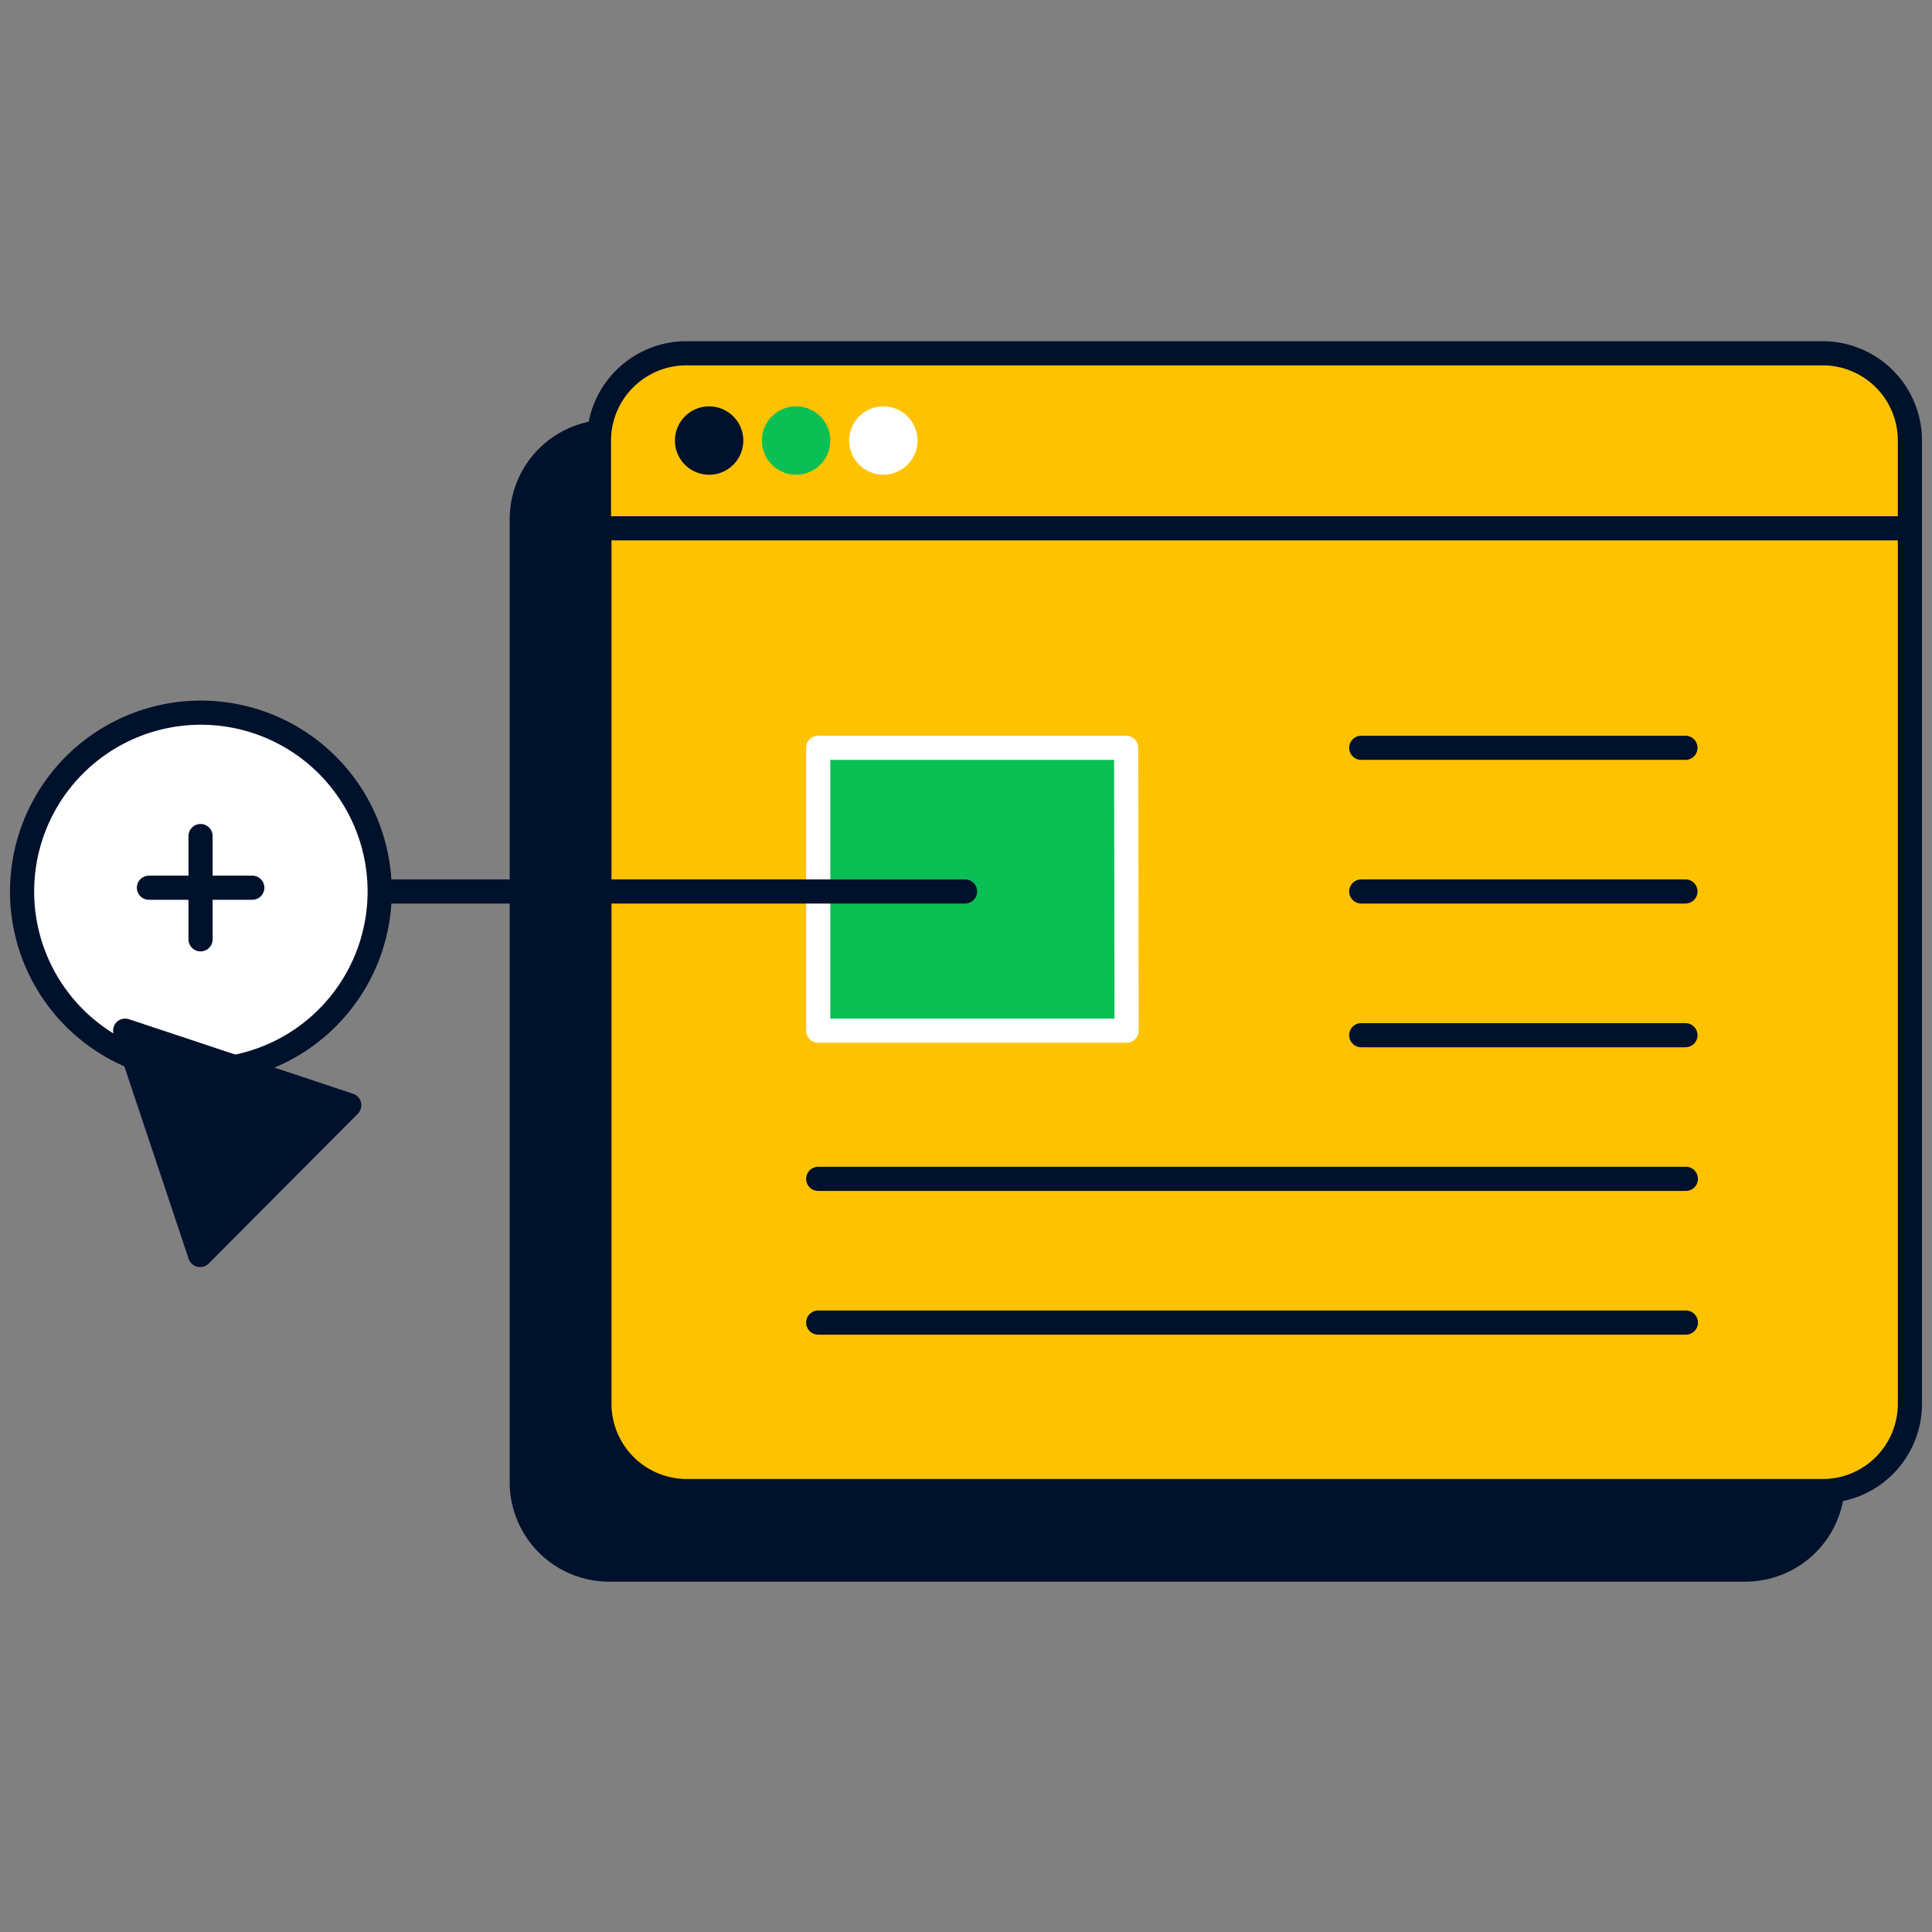
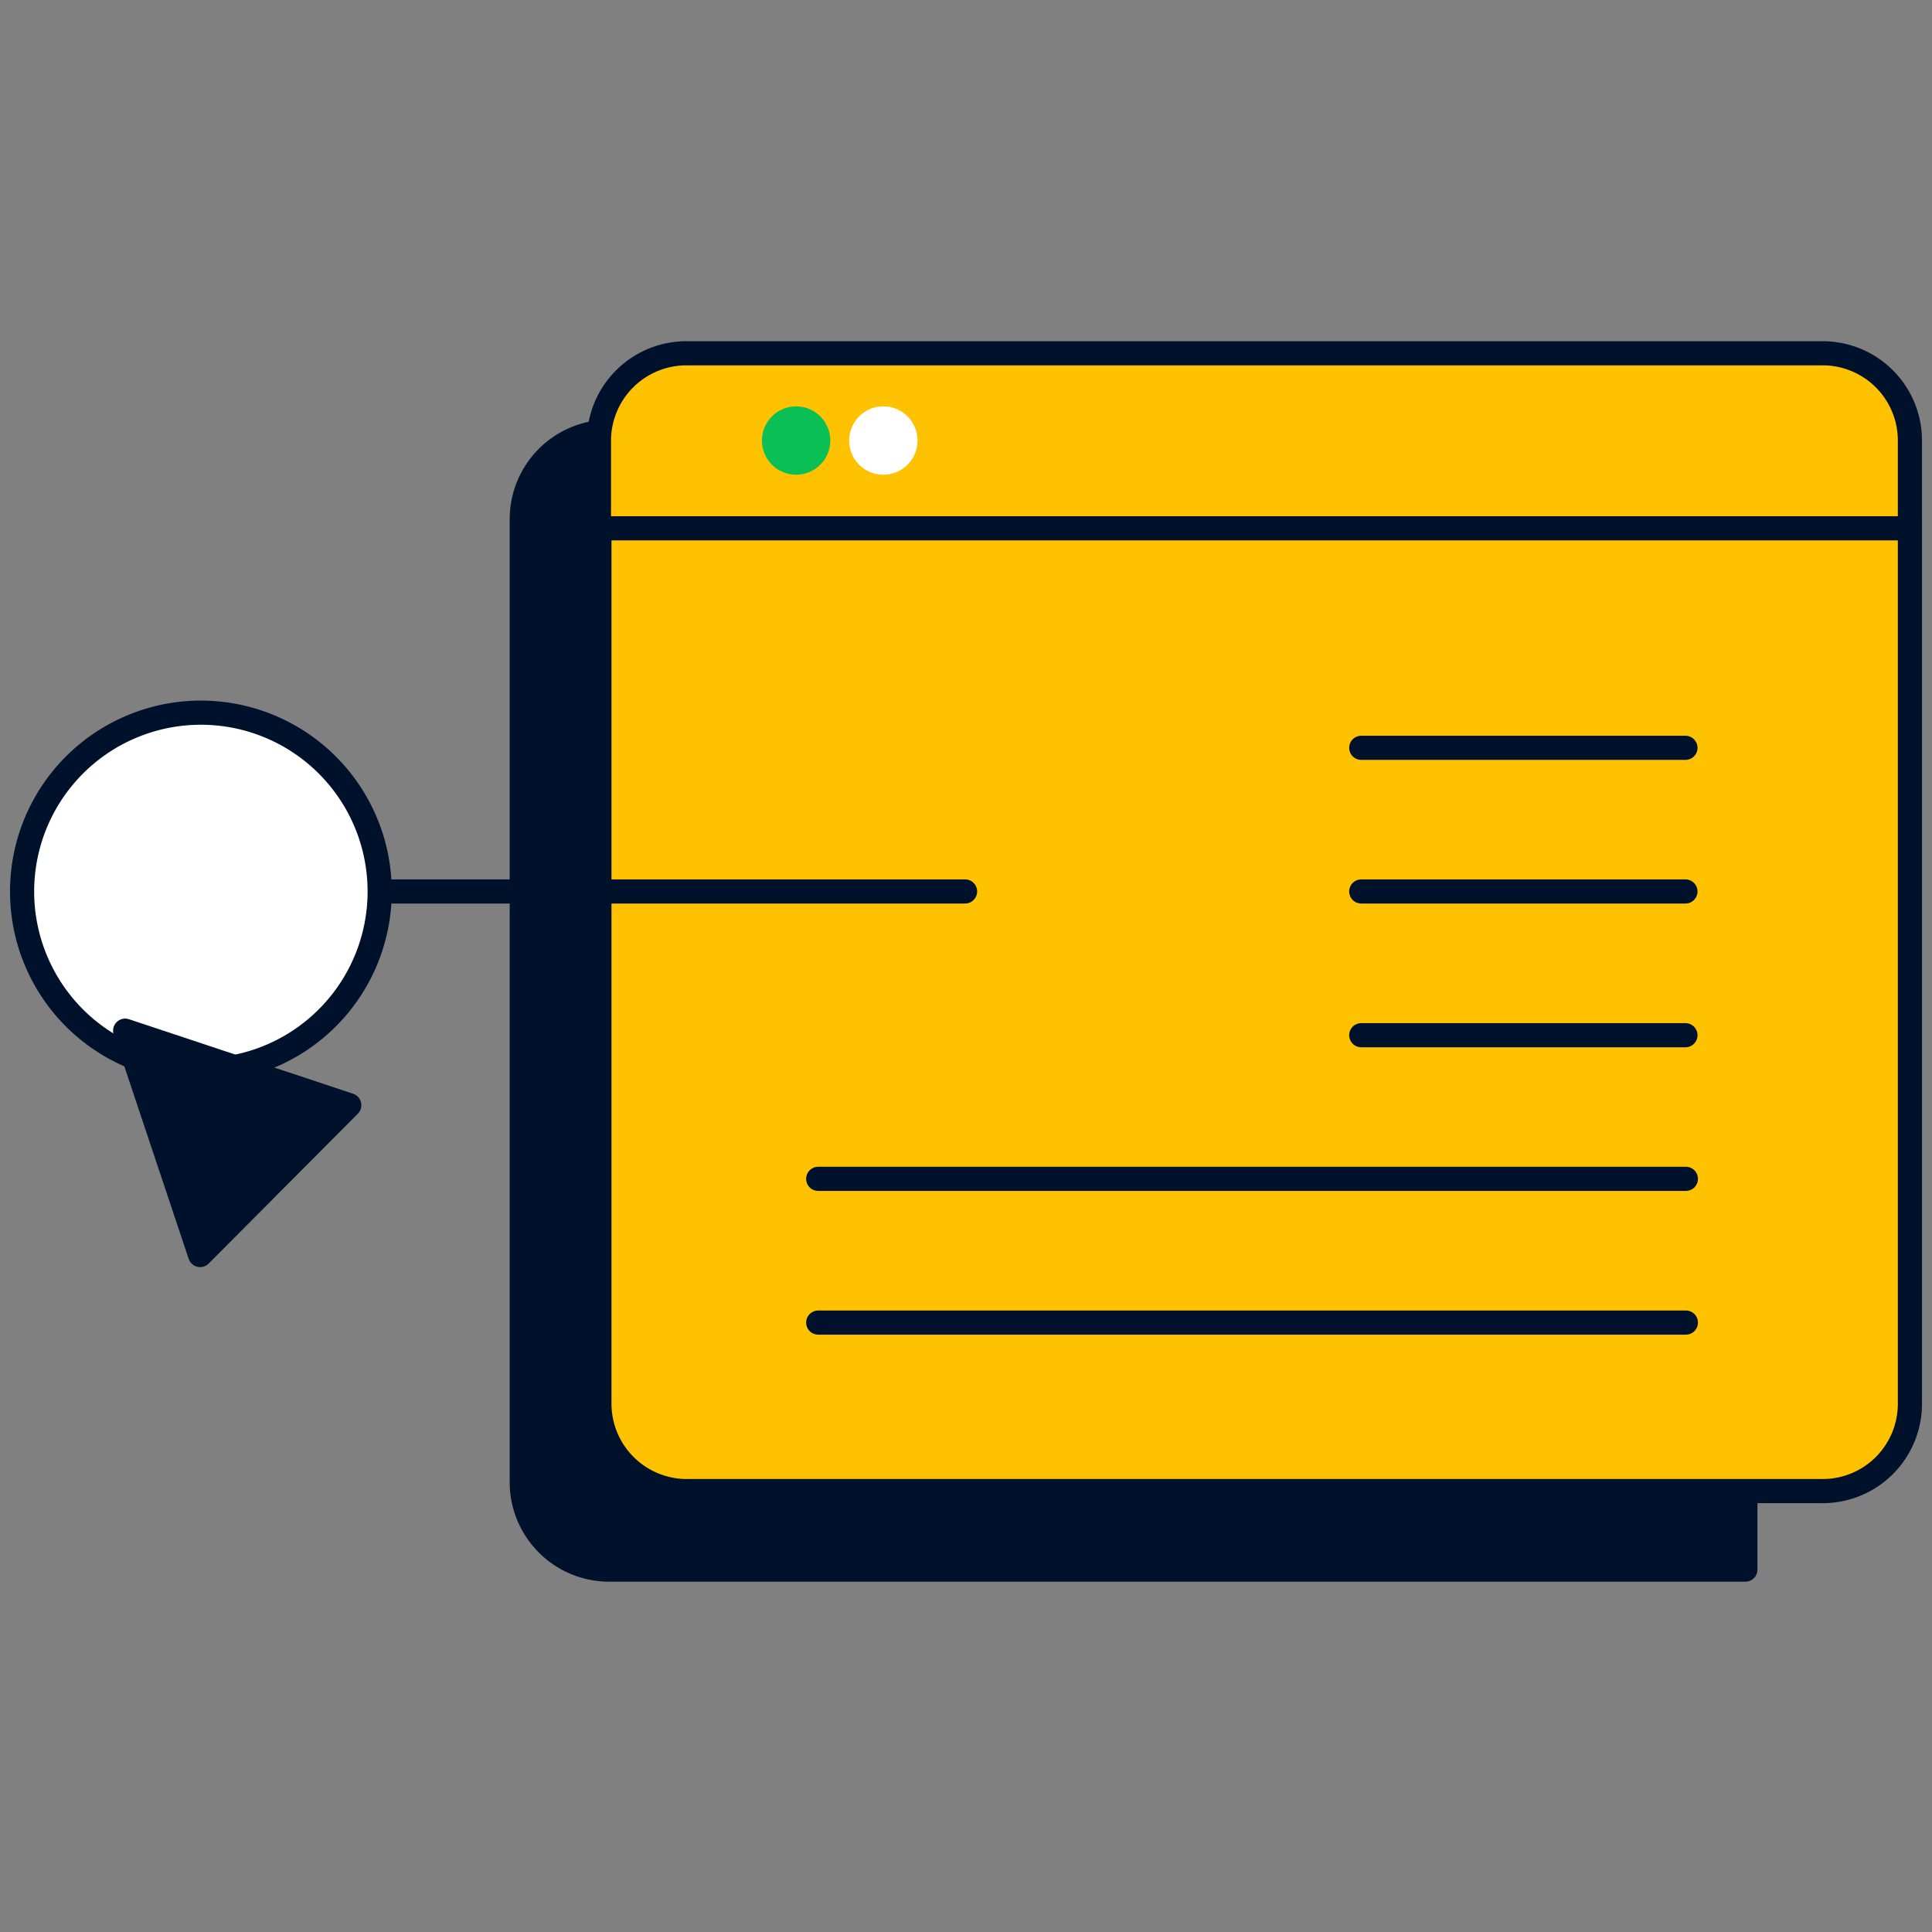
<svg xmlns="http://www.w3.org/2000/svg" fill="none" viewBox="0 0 120 120">
  <rect x="0" y="0" width="120" height="120" fill="#808080" stroke="none" />
-   <path fill="#00112C" stroke="#00112C" stroke-linecap="round" stroke-linejoin="round" stroke-width="1.5" d="M108.408 26.814H37.834a5.433 5.433 0 0 0-5.426 5.439v59.805a5.43 5.43 0 0 0 5.426 5.433h70.574a5.43 5.43 0 0 0 5.426-5.433V32.246a5.43 5.43 0 0 0-5.426-5.433" />
+   <path fill="#00112C" stroke="#00112C" stroke-linecap="round" stroke-linejoin="round" stroke-width="1.5" d="M108.408 26.814H37.834a5.433 5.433 0 0 0-5.426 5.439v59.805a5.43 5.43 0 0 0 5.426 5.433h70.574V32.246a5.43 5.43 0 0 0-5.426-5.433" />
  <path fill="#FFC200" stroke="#00112C" stroke-linecap="round" stroke-linejoin="round" stroke-width="1.5" d="M113.202 92.614H42.655a5.433 5.433 0 0 1-5.425-5.432V32.815h81.398V87.19a5.42 5.42 0 0 1-1.587 3.838 5.42 5.42 0 0 1-3.839 1.587M118.628 32.815H37.202v-5.44a5.433 5.433 0 0 1 5.426-5.432h70.574a5.42 5.42 0 0 1 5.017 3.353c.272.66.411 1.367.409 2.08z" />
-   <path fill="#00112C" stroke="#00112C" stroke-linecap="round" stroke-linejoin="round" stroke-width="1.5" d="M44.008 28.736a1.373 1.373 0 1 0 0-2.745 1.373 1.373 0 0 0 0 2.745" />
  <path fill="#0ABF53" stroke="#0ABF53" stroke-linecap="round" stroke-linejoin="round" stroke-width="1.5" d="M49.448 28.736a1.373 1.373 0 1 0 0-2.746 1.373 1.373 0 0 0 0 2.746" />
  <path fill="#fff" stroke="#fff" stroke-linecap="round" stroke-linejoin="round" stroke-width="1.5" d="M54.866 28.736a1.373 1.373 0 1 0 0-2.746 1.373 1.373 0 0 0 0 2.746" />
  <path stroke="#00112C" stroke-linecap="round" stroke-linejoin="round" stroke-width="1.5" d="M50.821 73.22h53.892M50.821 82.148h53.892M84.55 55.37h20.136M84.55 64.298h20.136M84.55 46.448h20.136" />
-   <path fill="#0ABF53" stroke="#fff" stroke-linecap="round" stroke-linejoin="round" stroke-width="1.5" d="M69.948 46.448H50.821v17.568h19.155z" />
  <path stroke="#00112C" stroke-linecap="round" stroke-linejoin="round" stroke-width="1.5" d="M22.566 55.37h37.376" />
  <path fill="#fff" stroke="#00112C" stroke-linecap="round" stroke-linejoin="round" stroke-width="1.5" d="M12.457 66.475A11.105 11.105 0 1 0 1.372 55.37a11.1 11.1 0 0 0 11.085 11.105" />
-   <path stroke="#00112C" stroke-linecap="round" stroke-linejoin="round" stroke-width="1.5" d="M12.457 51.929v6.414M15.671 55.137H9.25" />
  <path fill="#00112C" stroke="#00112C" stroke-linecap="round" stroke-linejoin="round" stroke-width="1.5" d="m21.694 68.646-9.264 9.306-4.657-13.935z" />
</svg>